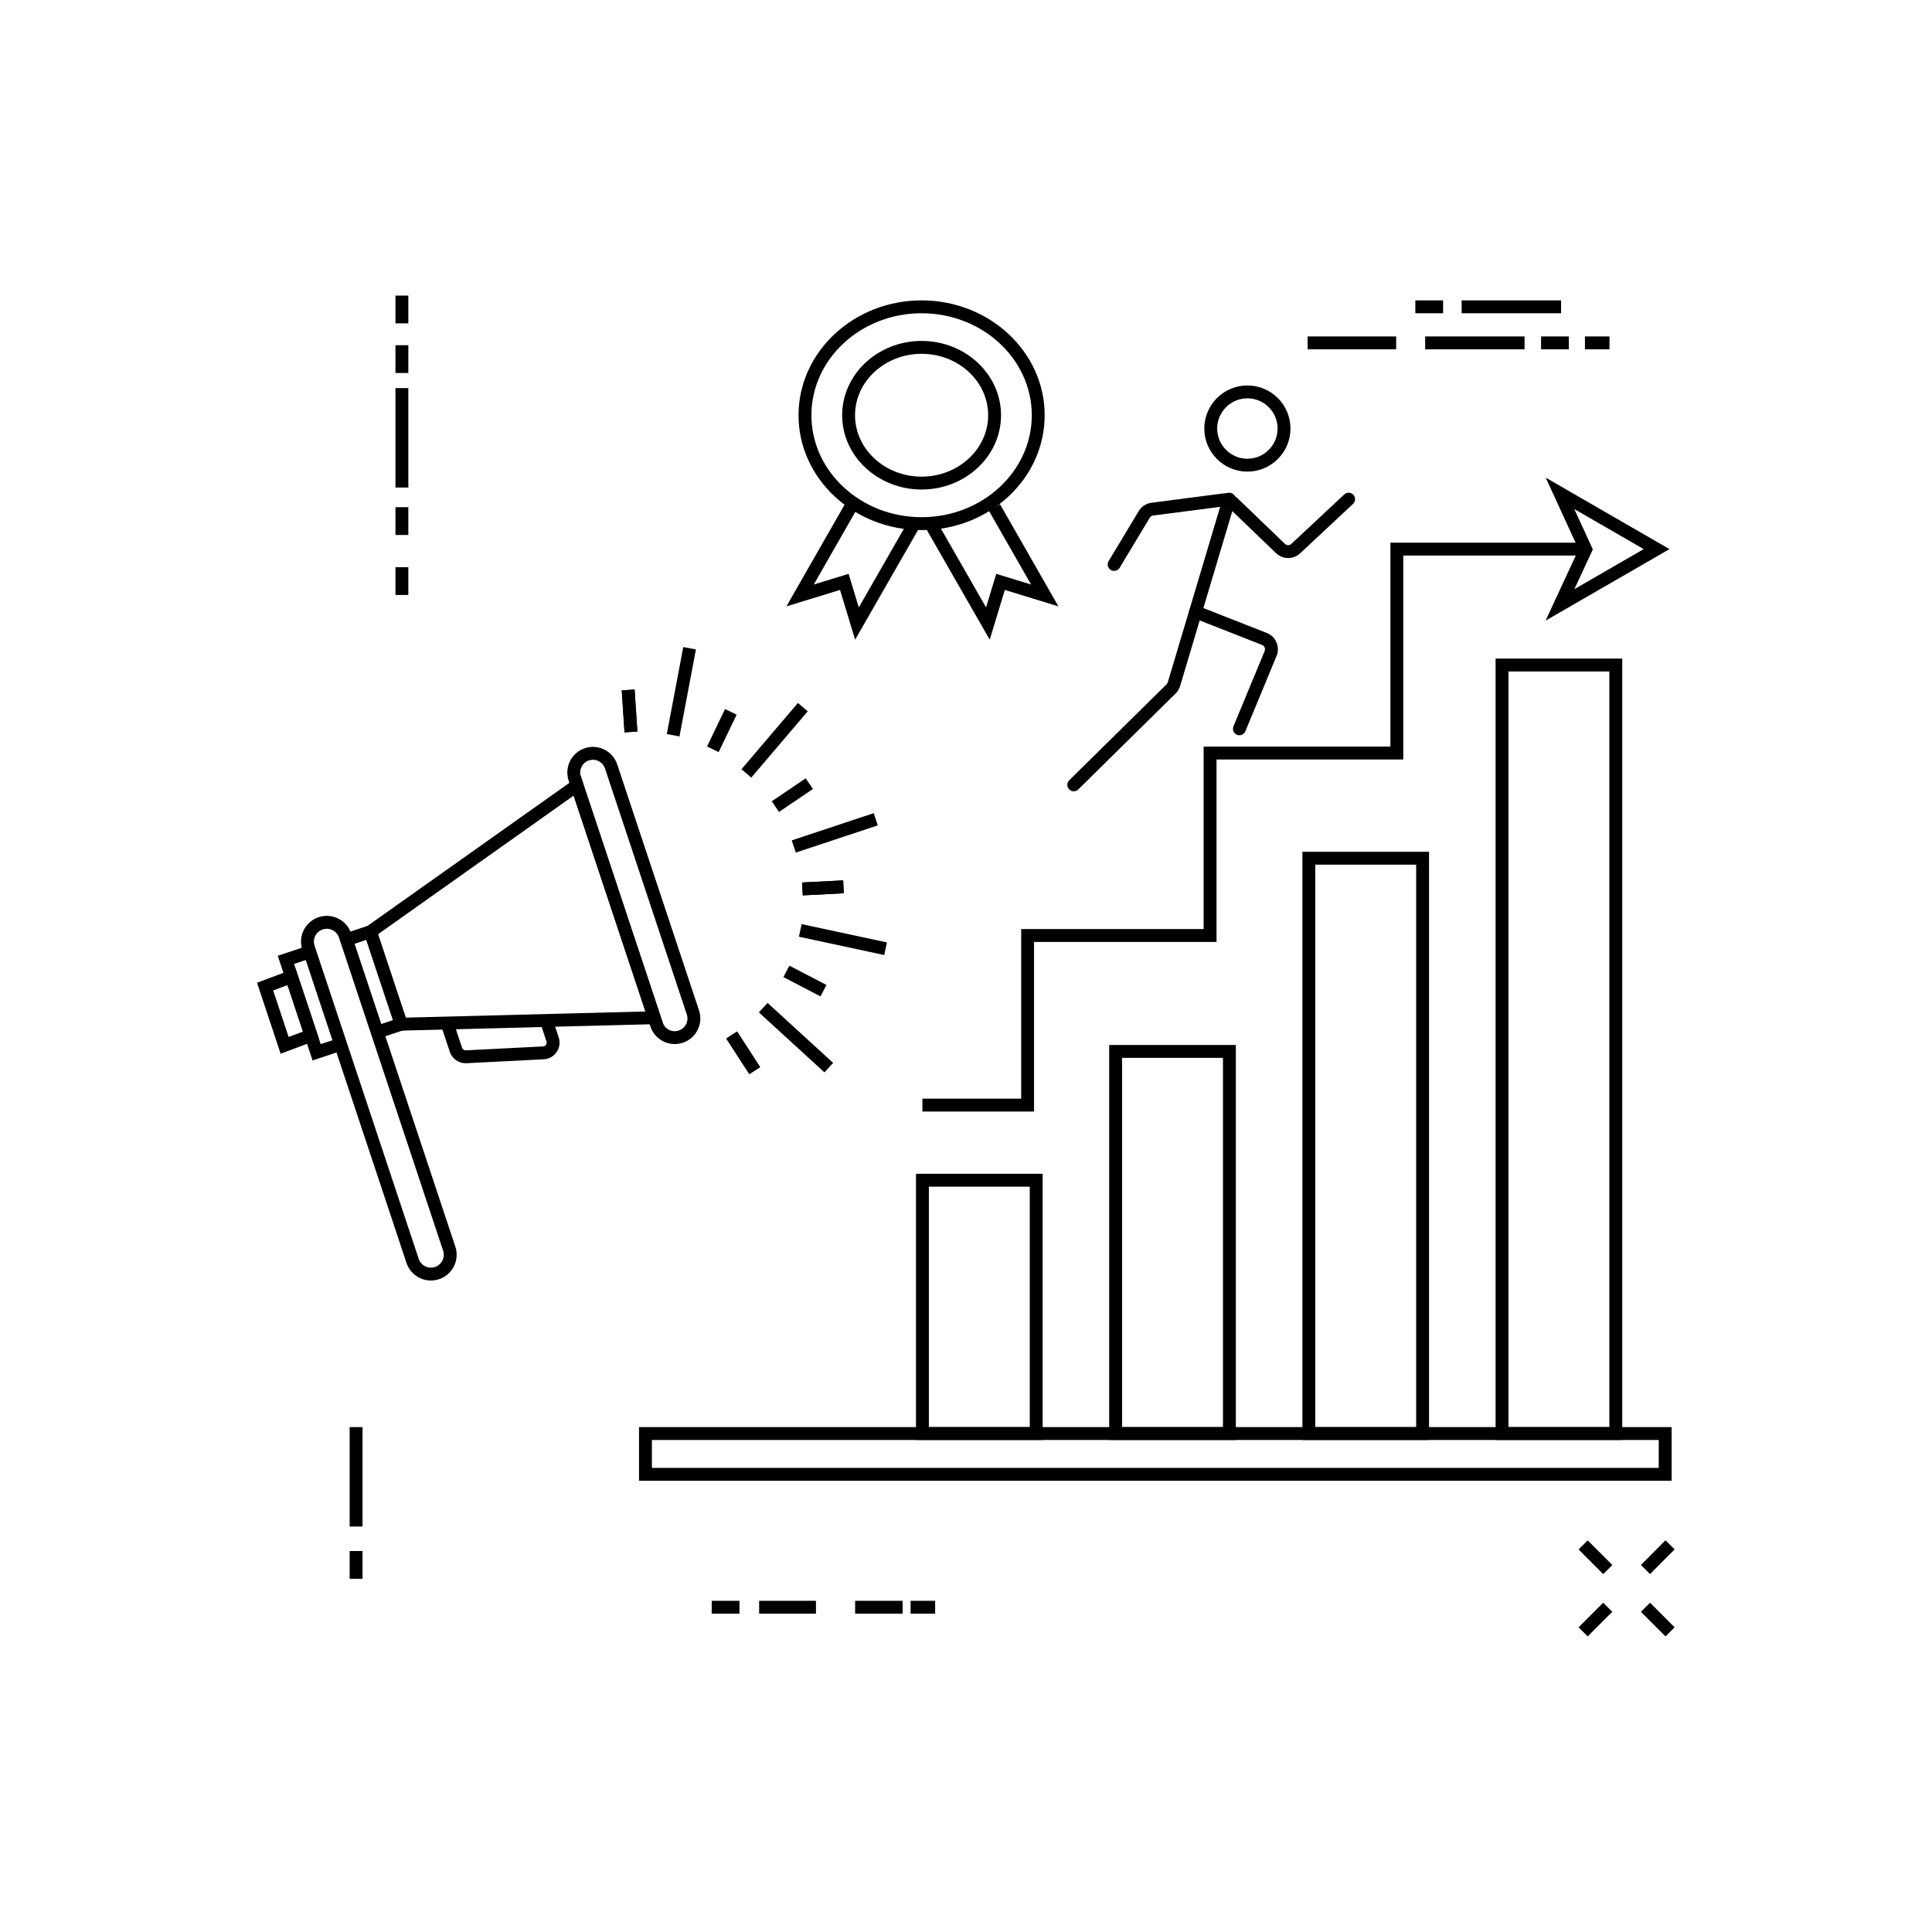
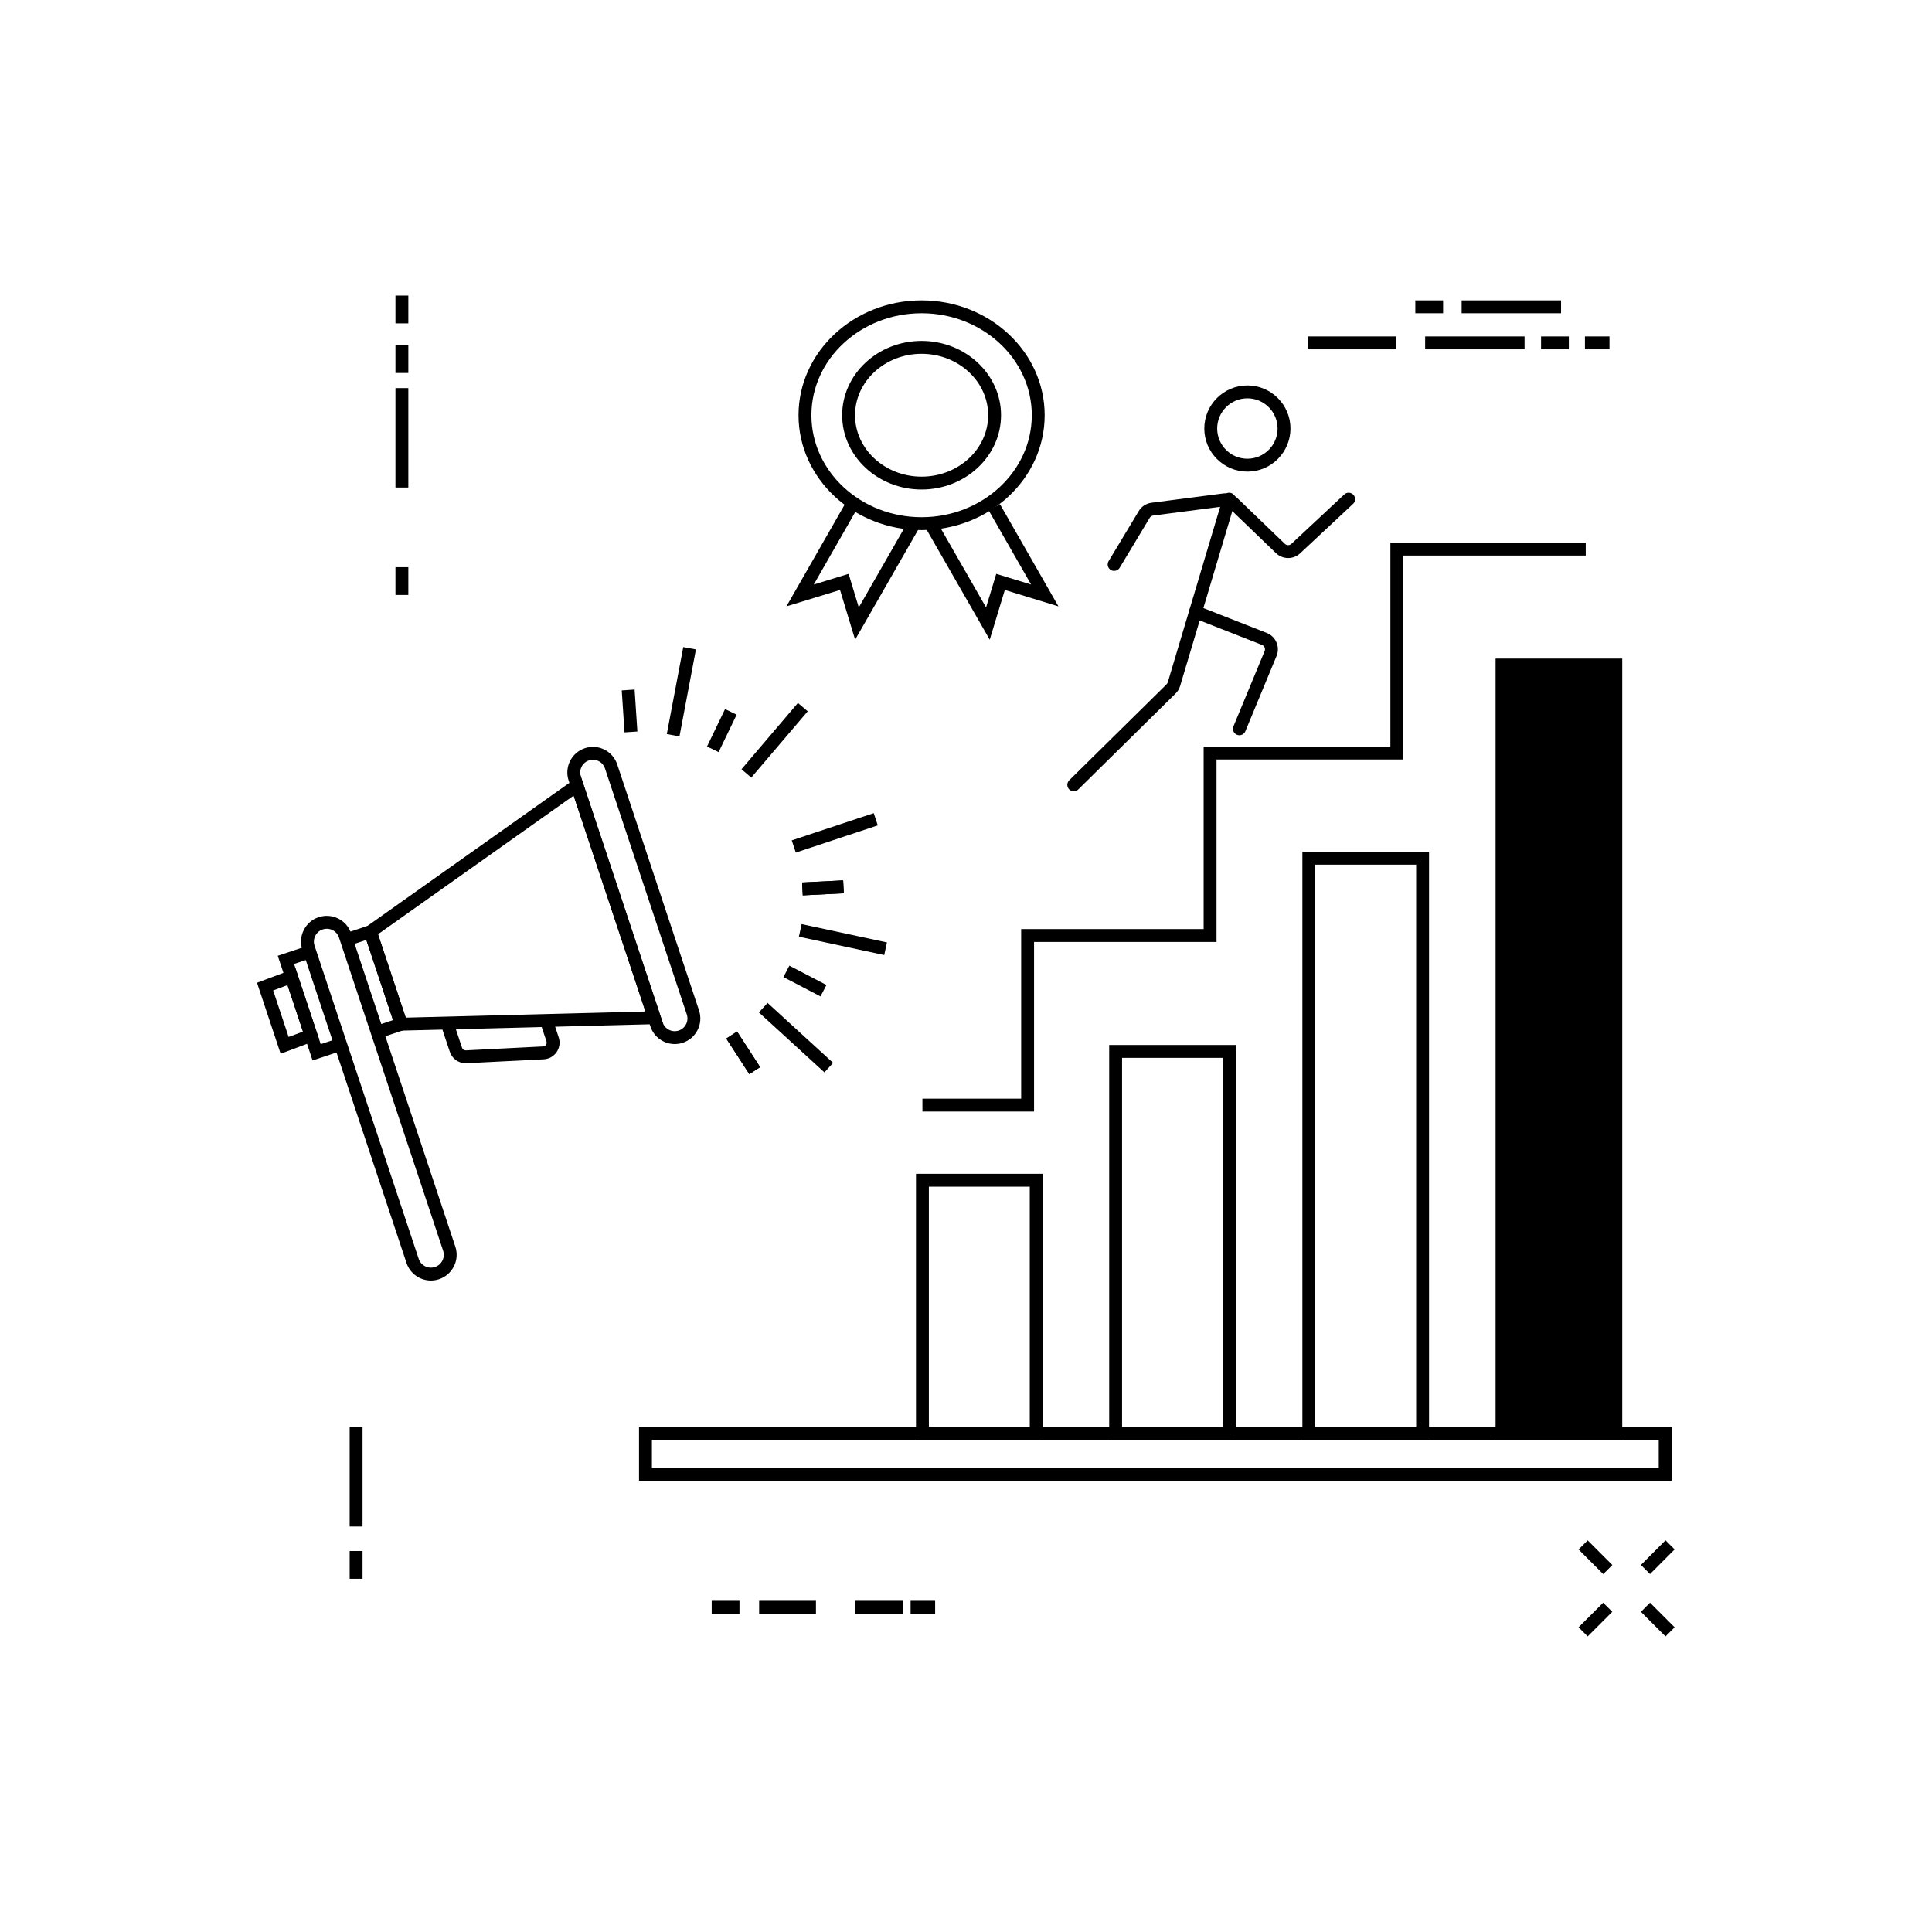
<svg xmlns="http://www.w3.org/2000/svg" id="Layer_1" style="enable-background:new 0 0 300 300;" version="1.1" viewBox="0 0 300 300" xml:space="preserve">
  <style type="text/css">
	.st0{fill:none;stroke:#000000;stroke-width:2;stroke-miterlimit:10;}
	.st1{fill:none;}
	.st2{fill:none;stroke:#000000;stroke-width:2;stroke-miterlimit:10;stroke-dasharray:3;}
	.st3{fill:none;stroke:#FF0000;stroke-miterlimit:10;}
	.st4{fill:none;stroke:#000000;stroke-miterlimit:10;}
	.st5{fill:none;stroke:#000000;stroke-width:2;stroke-miterlimit:10;stroke-dasharray:9;}
</style>
  <g>
    <g>
-       <rect height="4.313" width="2" x="61.406" y="78.756" />
-     </g>
+       </g>
    <g>
      <rect height="4.313" width="2" x="61.406" y="53.605" />
    </g>
    <g>
      <rect height="4.313" width="2" x="61.406" y="88.073" />
    </g>
    <g>
      <rect height="4.313" width="2" x="61.406" y="45.899" />
    </g>
    <g>
      <rect height="15.438" width="2" x="61.406" y="60.265" />
    </g>
    <g>
      <rect height="2" width="3.812" x="246.109" y="52.244" />
    </g>
    <g>
      <rect height="2" width="4.313" x="239.296" y="52.244" />
    </g>
    <g>
      <rect height="2" width="4.313" x="219.772" y="46.642" />
    </g>
    <g>
      <rect height="2" width="15.438" x="221.297" y="52.244" />
    </g>
    <g>
      <rect height="2" width="15.438" x="226.964" y="46.642" />
    </g>
    <g>
      <rect height="2" width="13.75" x="203.047" y="52.244" />
    </g>
    <g>
      <rect height="4.313" width="2" x="54.295" y="240.839" />
    </g>
    <g>
      <rect height="15.438" width="2" x="54.295" y="221.599" />
    </g>
    <g>
      <g>
        <path d="M143.105,76.012c-6.802,0-12.335-5.175-12.335-11.536     c0-6.361,5.534-11.537,12.335-11.537s12.335,5.175,12.335,11.537     C155.44,70.837,149.907,76.012,143.105,76.012z M143.105,54.94     c-5.699,0-10.335,4.278-10.335,9.537s4.636,9.536,10.335,9.536     s10.335-4.278,10.335-9.536S148.804,54.94,143.105,54.94z" />
      </g>
      <g>
        <path d="M143.105,82.31c-10.538,0-19.11-8-19.11-17.833s8.573-17.834,19.11-17.834     s19.11,8,19.11,17.834S153.643,82.31,143.105,82.31z M143.105,48.642     c-9.435,0-17.11,7.103-17.11,15.834c0,8.73,7.676,15.833,17.11,15.833     s17.11-7.103,17.11-15.833C160.215,55.745,152.54,48.642,143.105,48.642z" />
      </g>
      <g>
        <g>
          <polygon points="132.783,99.331 130.44,91.606 122.116,94.155 131.197,78.284       132.934,79.277 126.361,90.763 131.772,89.106 133.353,94.318 141.096,80.812       142.832,81.807     " />
        </g>
      </g>
      <g>
        <g>
          <polygon points="153.685,99.331 143.638,81.807 145.374,80.812 153.116,94.318       154.697,89.106 160.107,90.763 153.535,79.277 155.271,78.284 164.353,94.156       156.029,91.606     " />
        </g>
      </g>
    </g>
    <g>
      <g>
        <g>
          <rect height="2" transform="matrix(0.949 -0.315 0.315 0.949 -34.156 47.514)" width="13.415" x="122.97" y="128.254" />
        </g>
        <g>
-           <rect height="2.001" transform="matrix(0.828 -0.561 0.561 0.828 -48.083 90.242)" width="6.355" x="119.83" y="122.471" />
-         </g>
+           </g>
        <g>
          <rect height="2" transform="matrix(0.648 -0.761 0.761 0.648 -45.209 132.044)" width="13.526" x="113.6" y="113.971" />
        </g>
        <g>
          <rect height="2" transform="matrix(0.434 -0.901 0.901 0.434 -38.861 165.176)" width="6.451" x="108.878" y="112.534" />
        </g>
        <g>
          <rect height="2" transform="matrix(0.186 -0.983 0.983 0.186 -19.444 191.358)" width="13.742" x="98.848" y="106.409" />
        </g>
        <g>
          <rect height="6.49" transform="matrix(0.462 -0.887 0.887 0.462 -67.928 192.785)" width="2" x="123.983" y="149.152" />
        </g>
        <g>
          <rect height="2" transform="matrix(0.999 -0.051 0.051 0.999 -6.897 6.734)" width="6.38" x="124.596" y="136.79" />
        </g>
        <g>
          <rect height="2" transform="matrix(0.999 -0.051 0.051 0.999 -6.897 6.734)" width="6.38" x="124.596" y="136.79" />
        </g>
        <g>
          <rect height="6.528" transform="matrix(0.998 -0.066 0.066 0.998 -7.09 6.713)" width="2.001" x="96.759" y="107.093" />
        </g>
        <g>
-           <rect height="6.528" transform="matrix(0.998 -0.066 0.066 0.998 -7.09 6.713)" width="2.001" x="96.759" y="107.093" />
-         </g>
+           </g>
        <g>
          <rect height="13.792" transform="matrix(0.675 -0.738 0.738 0.675 -78.671 143.618)" width="2" x="122.582" y="154.156" />
        </g>
        <g>
          <rect height="6.585" transform="matrix(0.839 -0.544 0.544 0.839 -70.366 89.113)" width="2" x="114.421" y="160.186" />
        </g>
        <g>
          <rect height="6.585" transform="matrix(0.839 -0.544 0.544 0.839 -70.366 89.113)" width="2" x="114.421" y="160.186" />
        </g>
        <g>
          <rect height="13.547" transform="matrix(0.21 -0.978 0.978 0.21 -39.279 243.207)" width="2" x="129.828" y="139.131" />
        </g>
      </g>
      <g>
        <g>
          <path d="M72.305,165.098c-1.107,0-2.106-0.714-2.458-1.774l-1.382-4.156l1.897-0.631      l1.382,4.156c0.083,0.251,0.321,0.417,0.591,0.404l11.991-0.608      c0.255-0.013,0.396-0.167,0.458-0.257s0.154-0.278,0.073-0.521l-0.97-2.917      l1.897-0.631l0.97,2.917c0.258,0.775,0.141,1.606-0.32,2.281      c-0.46,0.674-1.192,1.084-2.008,1.125L72.438,165.095      C72.393,165.097,72.349,165.098,72.305,165.098z" />
        </g>
        <g>
          <path d="M104.775,162.12c-1.666,0-3.221-1.056-3.774-2.72l-12.703-38.195      c-0.692-2.079,0.438-4.333,2.517-5.025c2.083-0.695,4.334,0.438,5.026,2.517      l12.703,38.195c0.335,1.007,0.258,2.084-0.217,3.034      c-0.476,0.949-1.292,1.657-2.3,1.992h0c-0,0-0,0-0,0      C105.611,162.054,105.189,162.12,104.775,162.12z M92.071,117.975      c-0.209,0-0.42,0.034-0.625,0.102c-1.033,0.344-1.594,1.464-1.251,2.497      l12.703,38.195c0.167,0.5,0.518,0.906,0.99,1.142      c0.472,0.237,1.007,0.274,1.507,0.108h0      c0.5-0.167,0.906-0.518,1.142-0.99c0.236-0.472,0.275-1.007,0.108-1.507      l-12.703-38.195c-0.167-0.5-0.518-0.906-0.99-1.142      C92.674,118.045,92.374,117.975,92.071,117.975z" />
        </g>
        <g>
          <path d="M61.574,160.054l-5.242-15.761l33.789-23.943l12.852,38.642L61.574,160.054z       M58.697,145.069l4.306,12.948l37.219-0.955l-11.147-33.52L58.697,145.069z" />
        </g>
        <g>
          <path d="M43.576,163.62l-3.665-11.021l5.974-2.238l3.665,11.021L43.576,163.62z       M42.417,153.796l2.401,7.222l2.226-0.834l-2.401-7.222L42.417,153.796z" />
        </g>
        <g>
          <polygon points="58.887,161.22 58.256,159.323 61.024,158.402 56.881,145.946       54.113,146.865 53.482,144.968 58.148,143.416 63.553,159.669     " />
        </g>
        <g>
          <polygon points="48.535,164.664 43.129,148.411 47.795,146.86 48.426,148.757       45.658,149.678 49.801,162.135 52.569,161.214 53.2,163.112     " />
        </g>
        <g>
          <path d="M66.915,198.839c-1.676,0-3.24-1.062-3.797-2.737l-16.171-48.625      c-0.337-1.013-0.26-2.097,0.218-3.052c0.479-0.955,1.3-1.666,2.313-2.003      c1.013-0.337,2.098-0.26,3.052,0.218c0.955,0.479,1.667,1.3,2.003,2.313      l16.171,48.625c0.337,1.013,0.26,2.097-0.219,3.052      c-0.479,0.955-1.3,1.666-2.313,2.003      C67.756,198.773,67.332,198.839,66.915,198.839z M50.743,144.217      c-0.212,0-0.426,0.034-0.633,0.103c-0.507,0.168-0.917,0.524-1.156,1.001      c-0.239,0.477-0.278,1.019-0.109,1.525l16.171,48.625      c0.348,1.045,1.481,1.613,2.527,1.266c0.506-0.168,0.917-0.524,1.156-1.001      c0.239-0.477,0.278-1.019,0.109-1.525l-16.171-48.625      c-0.168-0.506-0.524-0.917-1.001-1.156      C51.354,144.288,51.049,144.217,50.743,144.217z" />
        </g>
      </g>
    </g>
    <g>
-       <path d="M239.997,96.373l5.136-11.068l-5.119-11.137l19.221,11.097L239.997,96.373z     M244.455,79.043l2.881,6.267l-2.864,6.17l10.762-6.214L244.455,79.043z" />
-     </g>
+       </g>
    <g>
      <polygon points="160.567,172.599 143.234,172.599 143.234,170.599 158.567,170.599     158.567,144.266 186.901,144.266 186.901,115.933 215.901,115.933 215.901,84.266     246.234,84.266 246.234,86.266 217.901,86.266 217.901,117.933 188.901,117.933     188.901,146.266 160.567,146.266   " />
    </g>
    <g>
      <path d="M161.901,223.599H142.234v-41.333h19.667V223.599z M144.234,221.599h15.667    v-37.333H144.234V221.599z" />
    </g>
    <g>
      <path d="M191.901,223.599H172.234v-61.333h19.667V223.599z M174.234,221.599h15.667    v-57.333H174.234V221.599z" />
    </g>
    <g>
      <path d="M221.901,223.599H202.234v-91.333h19.667V223.599z M204.234,221.599h15.667    v-87.333H204.234V221.599z" />
    </g>
    <g>
-       <path d="M251.901,223.599H232.234V102.266h19.667V223.599z M234.234,221.599h15.667    V104.266H234.234V221.599z" />
+       <path d="M251.901,223.599H232.234V102.266h19.667V223.599z M234.234,221.599h15.667    H234.234V221.599z" />
    </g>
    <g>
      <path d="M259.567,229.933H99.227v-8.333h160.341V229.933z M101.227,227.933h156.341    v-4.333H101.227V227.933z" />
    </g>
    <g>
      <path d="M193.694,73.233c-3.689,0-6.69-3.001-6.69-6.69s3.001-6.69,6.69-6.69    s6.69,3.001,6.69,6.69S197.383,73.233,193.694,73.233z M193.694,61.853    c-2.586,0-4.69,2.104-4.69,4.69c0,2.586,2.104,4.69,4.69,4.69    c2.586,0,4.69-2.104,4.69-4.69C198.384,63.957,196.28,61.853,193.694,61.853z" />
    </g>
    <g>
      <path d="M192.452,114.169c-0.127,0-0.257-0.025-0.382-0.077    c-0.51-0.211-0.752-0.796-0.541-1.307l4.844-11.687    c0.075-0.182,0.075-0.381-0.002-0.562c-0.077-0.181-0.22-0.32-0.403-0.393    l-10.691-4.2c-0.514-0.202-0.767-0.782-0.565-1.296s0.782-0.769,1.296-0.565    l10.691,4.2c0.687,0.27,1.224,0.793,1.513,1.472s0.292,1.429,0.009,2.11    l-4.844,11.687C193.217,113.936,192.845,114.169,192.452,114.169z" />
    </g>
    <g>
      <path d="M173.001,88.649c-0.175,0-0.353-0.046-0.515-0.143    c-0.473-0.285-0.626-0.899-0.341-1.373l4.674-7.769    c0.433-0.718,1.157-1.191,1.987-1.298l11.11-1.441    c0.827-0.108,1.643,0.163,2.241,0.739l7.362,7.084    c0.278,0.268,0.718,0.271,1,0.007l8.218-7.677    c0.404-0.375,1.036-0.355,1.414,0.048c0.377,0.404,0.355,1.037-0.048,1.414    l-8.218,7.677c-1.06,0.99-2.708,0.976-3.752-0.028l-7.362-7.084    c-0.159-0.154-0.377-0.226-0.598-0.197L179.062,80.05    c-0.221,0.028-0.414,0.155-0.53,0.346l-4.673,7.769    C173.672,88.476,173.341,88.649,173.001,88.649z" />
    </g>
    <g>
      <path d="M166.734,122.87c-0.258,0-0.517-0.1-0.712-0.298    c-0.388-0.394-0.383-1.026,0.01-1.414l15.064-14.85    c0.127-0.117,0.199-0.231,0.236-0.357l8.576-28.728    c0.158-0.529,0.712-0.831,1.244-0.672c0.529,0.158,0.83,0.715,0.672,1.244    l-8.575,28.728c-0.142,0.475-0.411,0.903-0.778,1.237l-15.035,14.822    C167.242,122.775,166.988,122.87,166.734,122.87z" />
    </g>
    <g>
      <rect height="2" width="3.812" x="141.396" y="248.573" />
    </g>
    <g>
      <rect height="2" width="4.313" x="110.512" y="248.573" />
    </g>
    <g>
      <rect height="2" width="7.375" x="132.784" y="248.573" />
    </g>
    <g>
      <rect height="2" width="8.822" x="117.879" y="248.573" />
    </g>
    <g>
      <rect height="2" transform="matrix(0.707 -0.707 0.707 0.707 -105.25 248.872)" width="5.402" x="245.09" y="250.484" />
    </g>
    <g>
      <rect height="2" transform="matrix(0.706 -0.708 0.708 0.706 -95.558 253.371)" width="5.41" x="254.766" y="240.809" />
    </g>
    <g>
      <rect height="5.403" transform="matrix(0.707 -0.707 0.707 0.707 -102.414 255.717)" width="2" x="256.471" y="248.782" />
    </g>
    <g>
      <rect height="5.417" transform="matrix(0.707 -0.707 0.707 0.707 -98.407 246.042)" width="2" x="246.796" y="239.101" />
    </g>
  </g>
</svg>